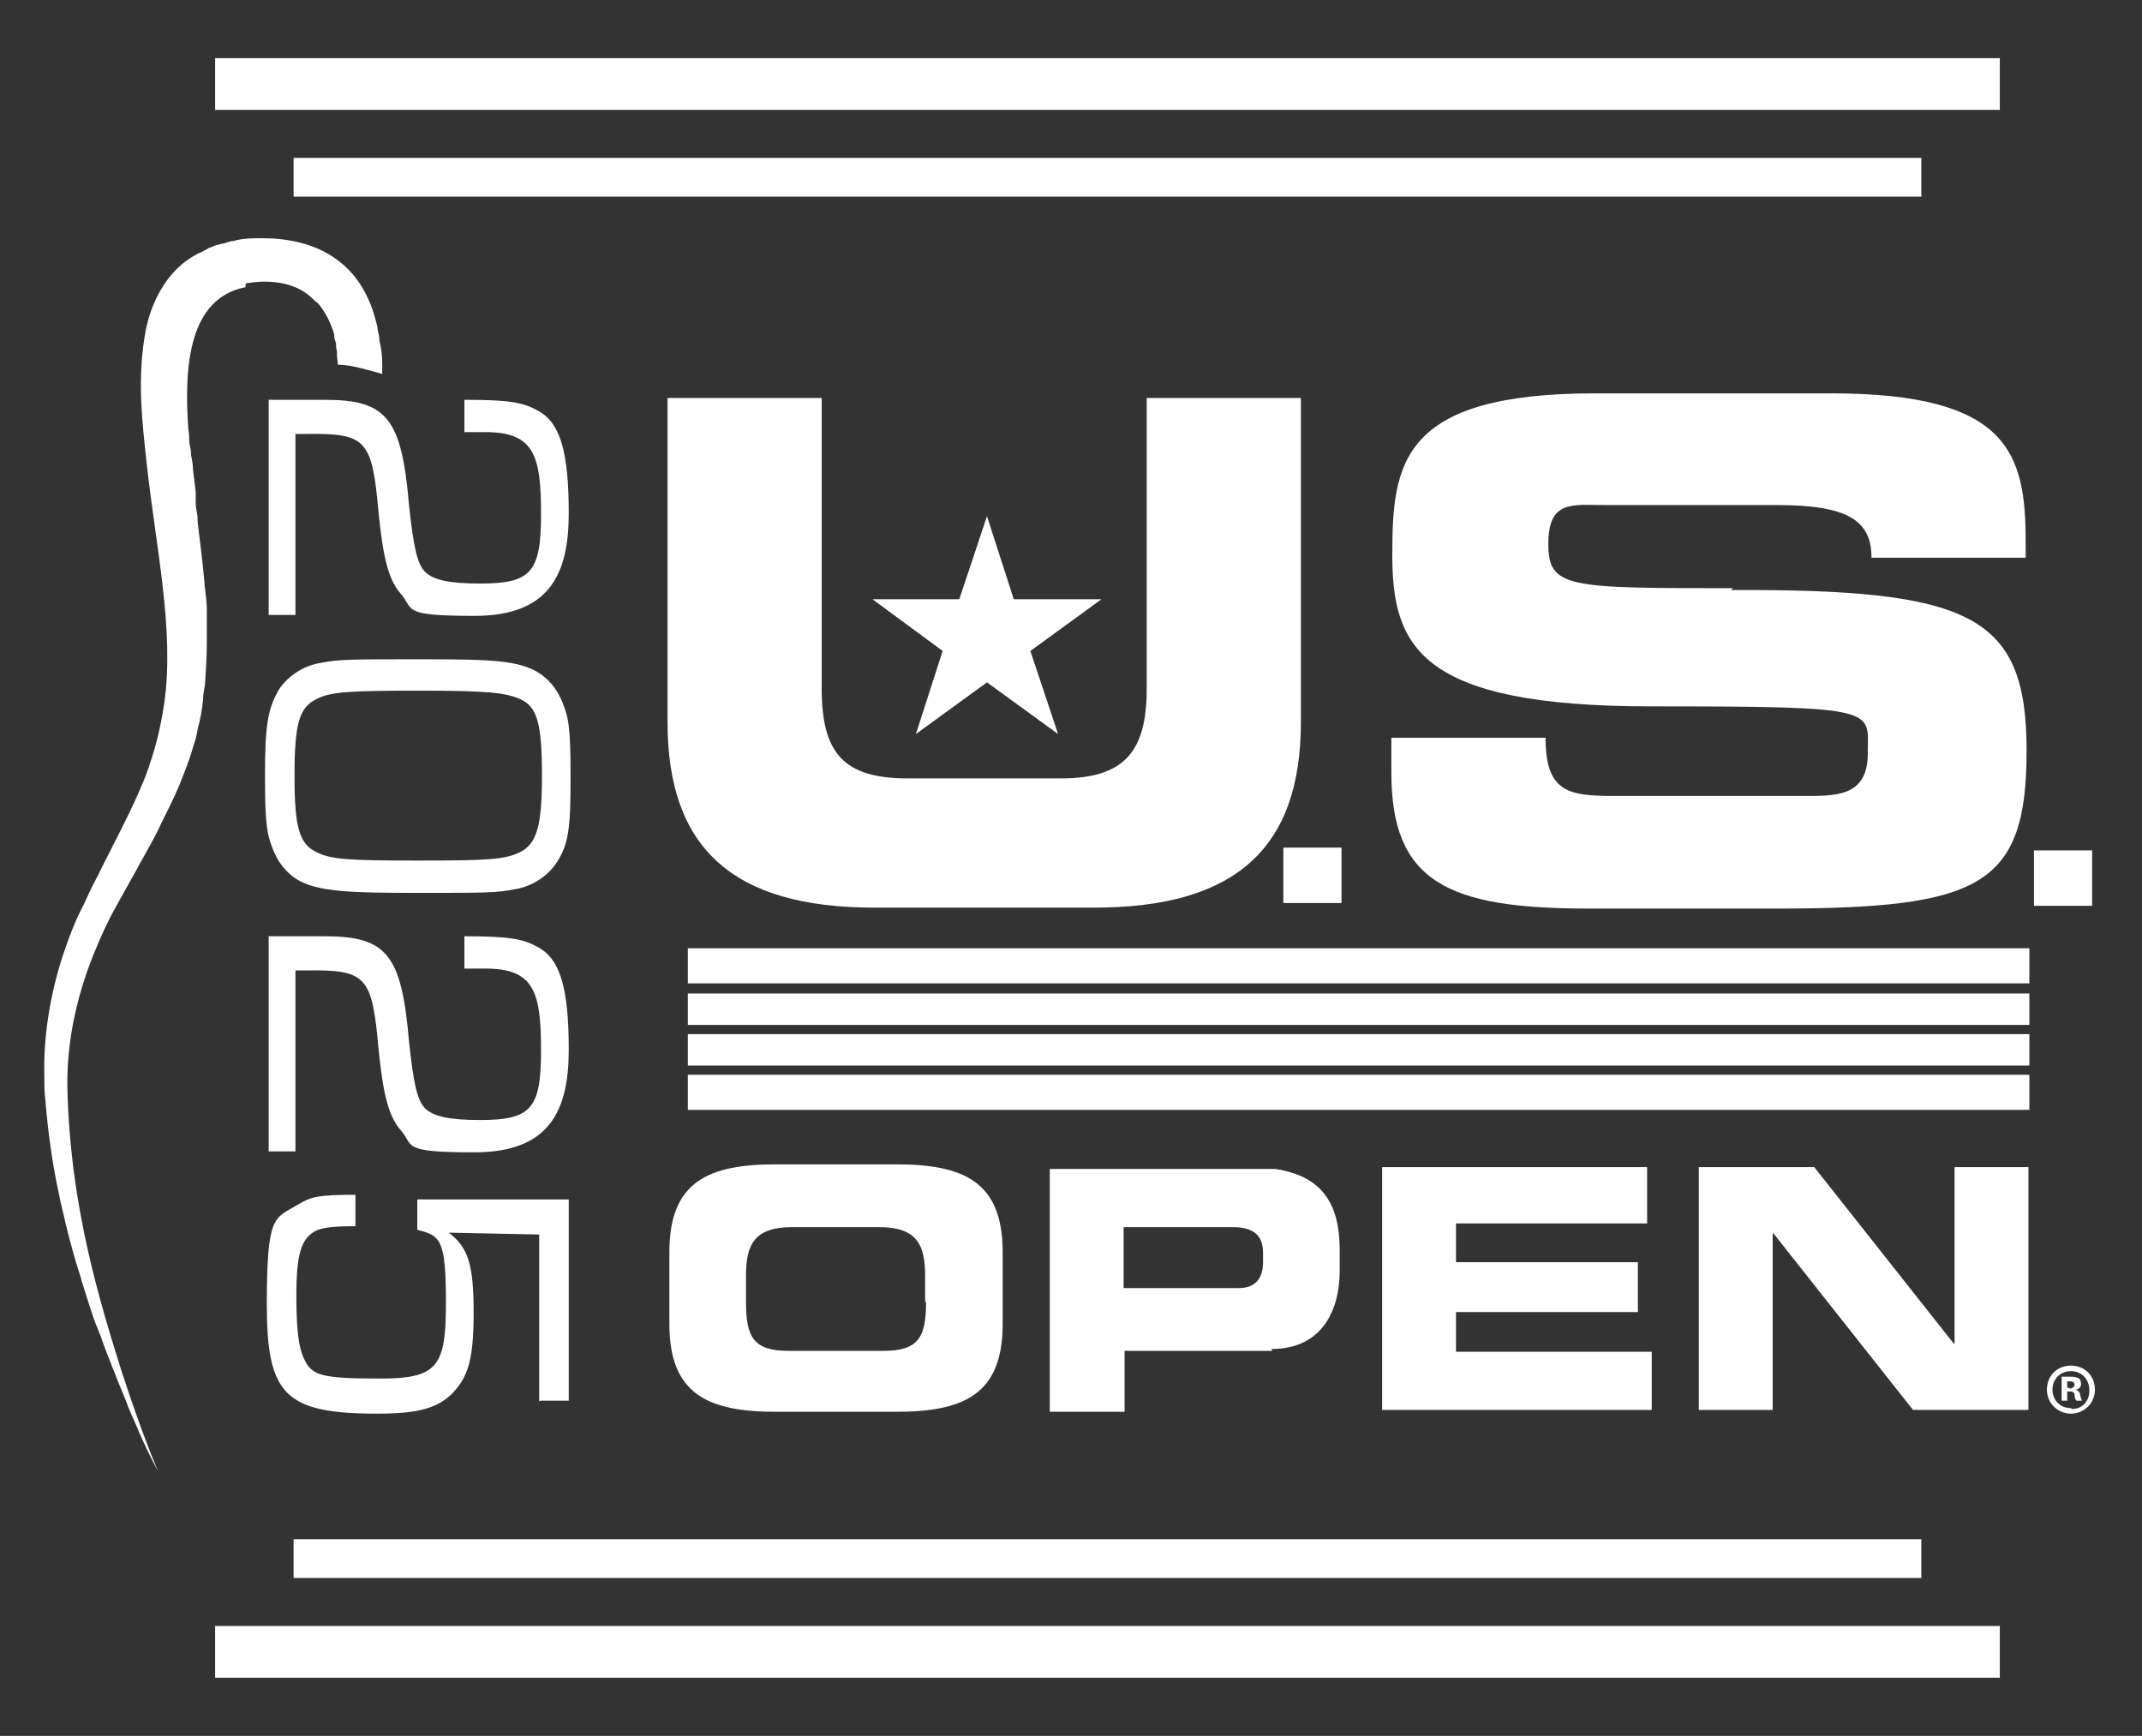
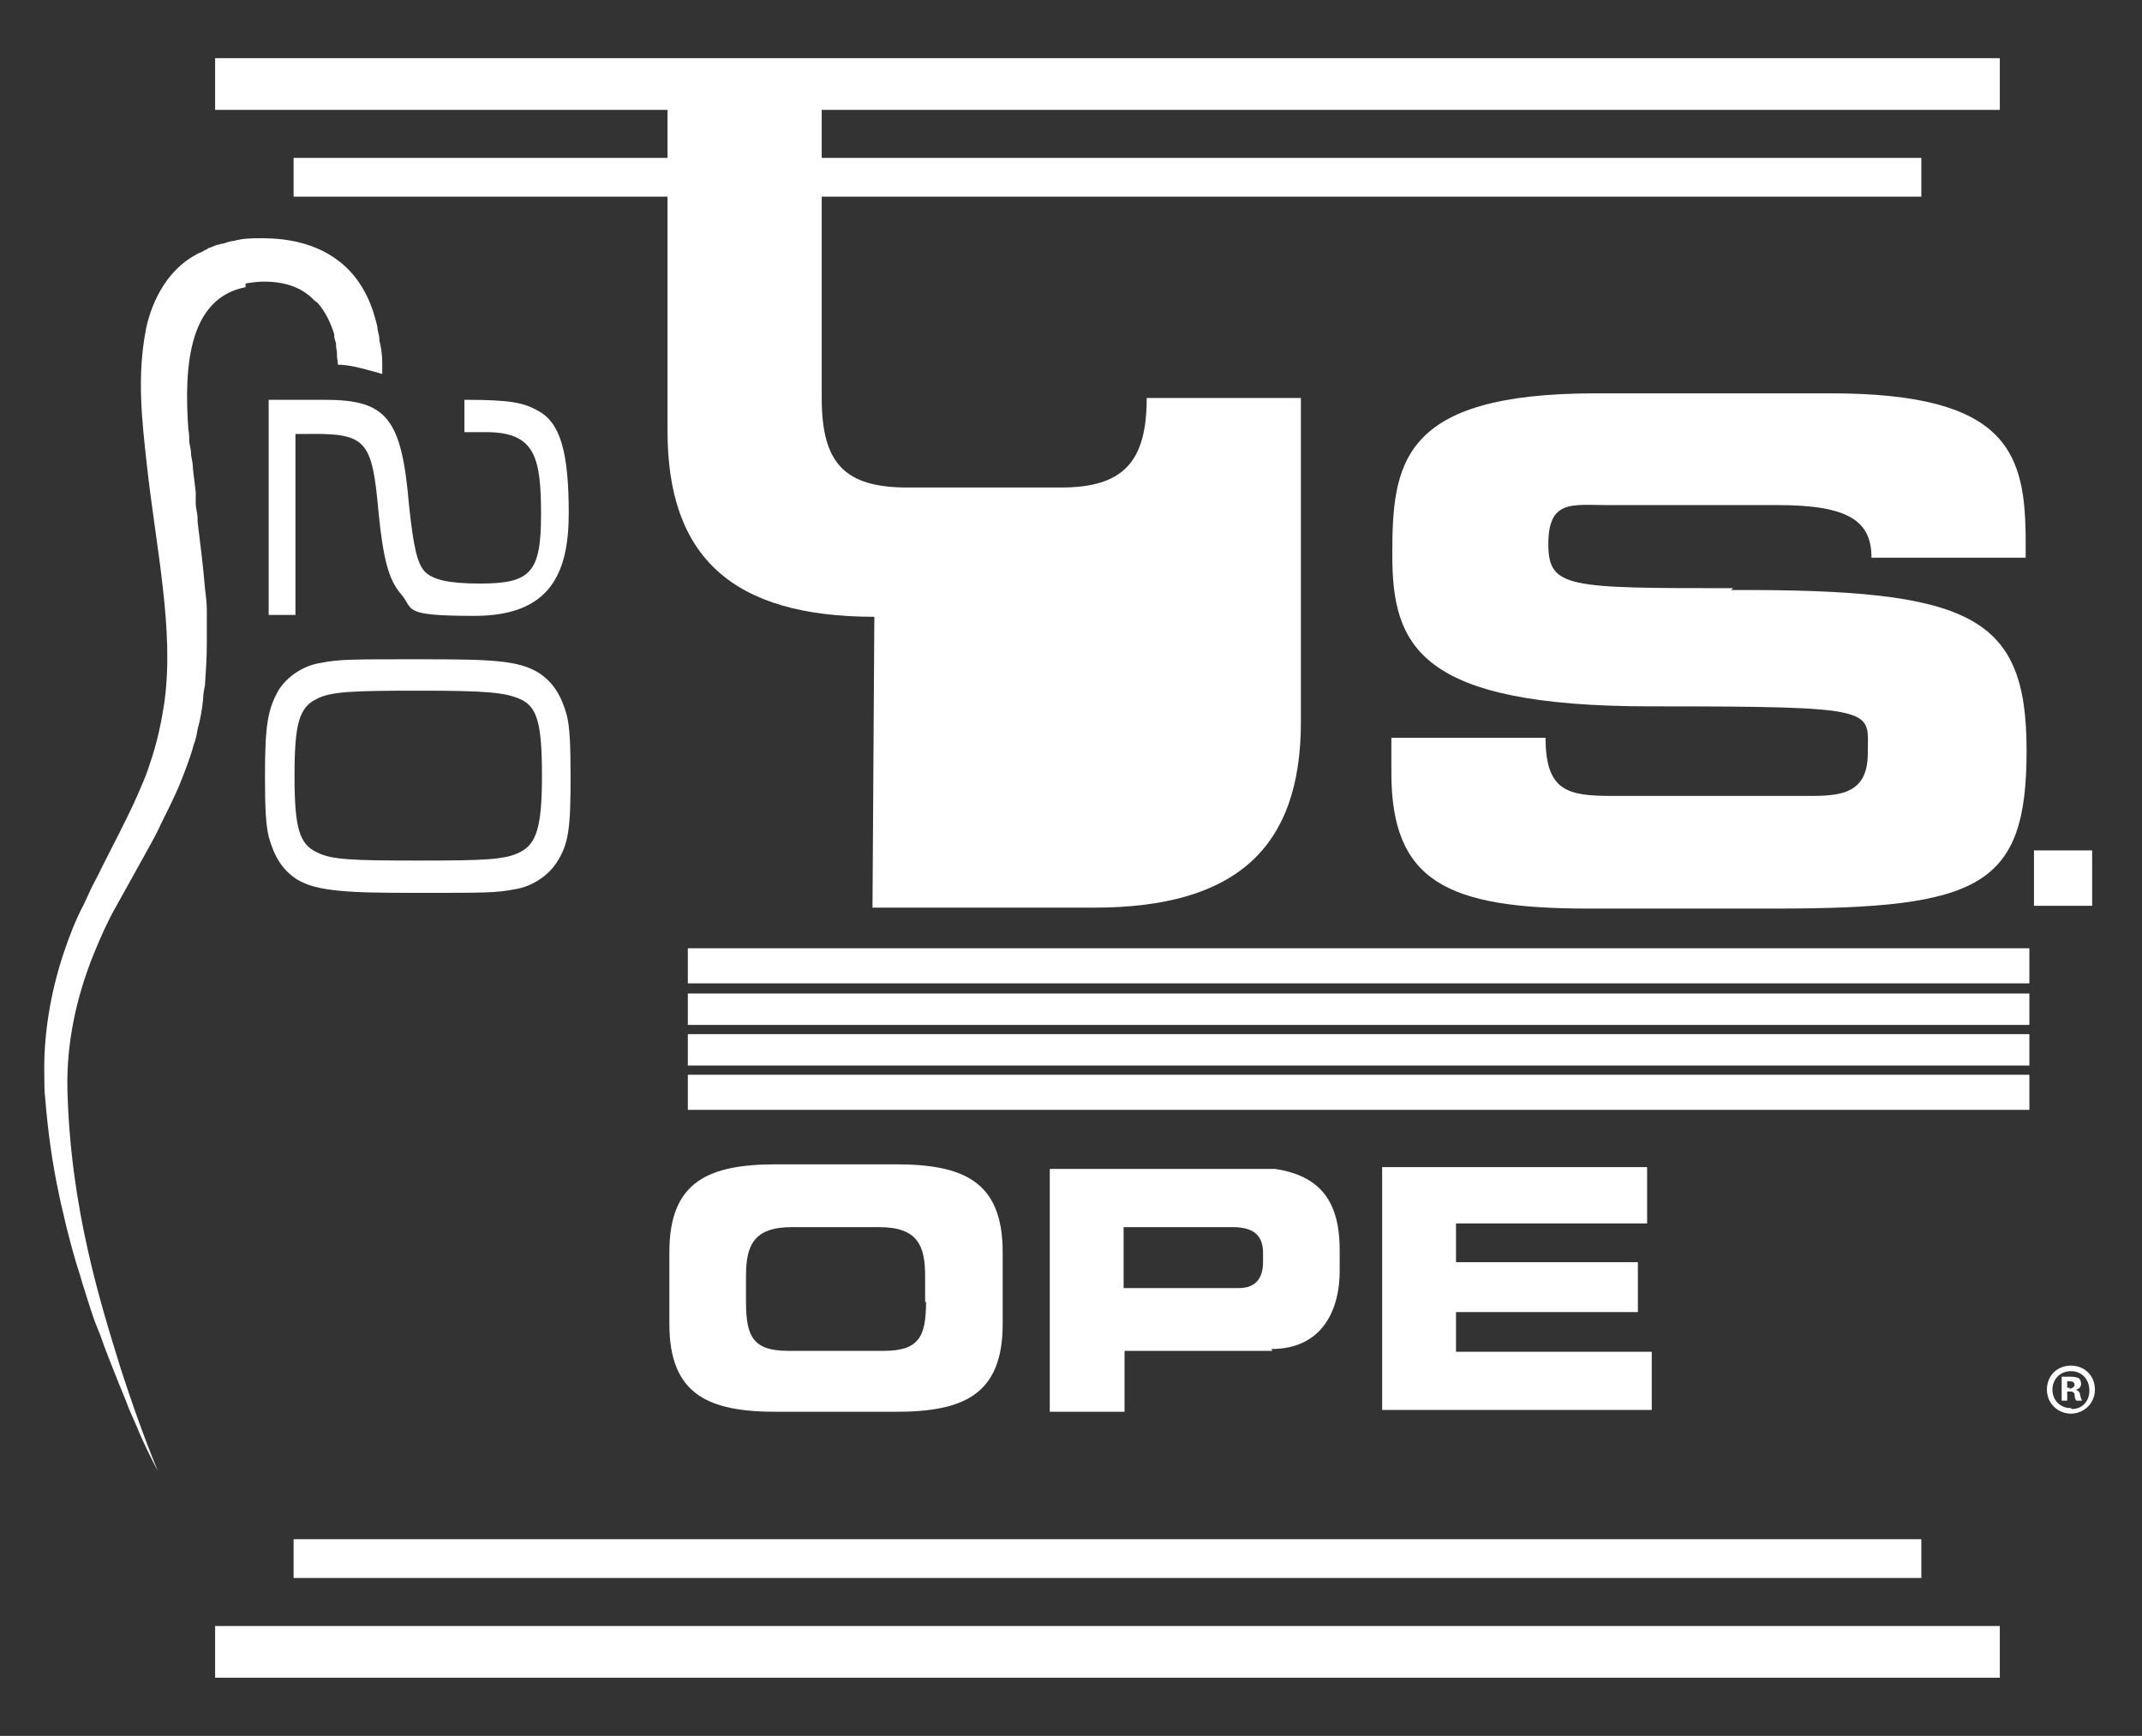
<svg xmlns="http://www.w3.org/2000/svg" id="Layer_1" version="1.1" viewBox="0 0 232 188">
  <rect x="0" y="0" width="232" height="188" fill="#333333" stroke="none" />
  <defs>
    <style>
      .st0 {
        fill: none;
      }

      .st1 {
        fill: #fff;
      }
    </style>
  </defs>
  <g>
    <path class="st0" d="M224.3,149.6c-.2,0-.3,0-.3,0v.7h.3c.3,0,.6-.1.6-.4s-.2-.4-.5-.4Z" />
    <path class="st0" d="M136.9,136.7v-1c0-1.8-.9-2.8-3.3-2.8h-11.8v6.6h12.5c1.9,0,2.6-1.2,2.6-2.8Z" />
    <path class="st0" d="M34.2,92.9c1.6.8,3.6.9,11.1.9s9.5-.1,11.1-.9c1.9-.9,2.4-2.7,2.4-8.4s-.5-7.5-2.4-8.4c-1.6-.7-3.7-.9-11-.9s-9.6.1-11.2.9c-1.9.9-2.4,2.7-2.4,8.4s.5,7.5,2.4,8.4Z" />
    <path class="st0" d="M95.3,132.8h-9.4c-4.2,0-5,2-5,5.3v2.8c0,3.8.8,5.3,4.6,5.3h10.3c3.8,0,4.6-1.5,4.6-5.3v-2.8c0-3.3-.8-5.3-5-5.3Z" />
    <path class="st0" d="M224.3,148.4c-1.1,0-2,.9-2,2s.8,2,2,2,1.9-.9,1.9-2-.8-2.1-2-2.1ZM224.9,151.8c0,0-.1-.3-.2-.6,0-.3-.2-.4-.5-.4h-.3v1h-.6v-2.6c.2,0,.6,0,1,0s.7,0,.9.2c.1.1.2.3.2.6s-.2.5-.5.6h0c.2.1.4.3.5.7,0,.4.1.5.2.6h-.6Z" />
    <rect class="st1" x="23.3" y="176.1" width="193.3" height="5.6" />
    <rect class="st1" x="31.8" y="166.7" width="176.3" height="4.2" />
    <polygon class="st1" points="179.3 11.9 216.6 11.9 216.6 6.3 179 6.3 150 6.3 23.3 6.3 23.3 11.9 149.8 11.9 179.3 11.9" />
    <polygon class="st1" points="164 21.3 208.1 21.3 208.1 17.1 162.4 17.1 148.6 17.1 31.8 17.1 31.8 21.3 147 21.3 164 21.3" />
-     <path class="st1" d="M94.5,98.3h24c15.4,0,22.4-6.5,22.4-20.1v-35.1h-16.7v31.5c0,6.9-2.5,9.7-9.3,9.7h-16.6c-6.9,0-9.3-2.7-9.3-9.7v-31.5h-16.7v35.1c0,13.6,7,20.1,22.4,20.1Z" />
+     <path class="st1" d="M94.5,98.3h24c15.4,0,22.4-6.5,22.4-20.1v-35.1h-16.7c0,6.9-2.5,9.7-9.3,9.7h-16.6c-6.9,0-9.3-2.7-9.3-9.7v-31.5h-16.7v35.1c0,13.6,7,20.1,22.4,20.1Z" />
    <path class="st1" d="M187.7,63.7c-17.9,0-20,0-20-4.8s2.6-4.2,6.3-4.2h18.5c7.7,0,10.2,1.7,10.2,5.7h16.7v-1.7c0-9.6-1.8-16.1-21.1-16.1h-25.5c-21.1,0-22,7.6-22,17.5s2.9,16.4,28,16.4,23.5.3,23.5,5.1-3.6,4.6-7.2,4.6h-20.5c-4.8,0-7.2-.5-7.2-6.3h-16.7v3.8c0,11.8,6.1,14.7,21.3,14.7h20.3c22.2,0,27.2-2.4,27.2-17.1s-6-17.5-32-17.4Z" />
    <rect class="st1" x="220.3" y="92.1" width="6.3" height="6" />
-     <rect class="st1" x="139" y="91.8" width="6.3" height="6" />
    <path class="st1" d="M97,126.1h-12.9c-7.3,0-11.6,1.8-11.6,9.5v7.8c0,7.7,4.3,9.5,11.6,9.5h12.9c7.3,0,11.6-1.8,11.6-9.5v-7.8c0-7.7-4.3-9.5-11.6-9.5ZM100.3,141c0,3.8-.8,5.3-4.6,5.3h-10.3c-3.8,0-4.6-1.5-4.6-5.3v-2.8c0-3.3.8-5.3,5-5.3h9.4c4.2,0,5,2,5,5.3v2.8Z" />
    <path class="st1" d="M137.7,146.1c5.7,0,7.4-4.5,7.4-8.4v-2.3c0-3.9-1.1-7-4.9-8.3,0,0,0,0,0,0-.6-.2-1.3-.4-2.1-.5,0,0,0,0,0,0,0,0-.1,0-.2,0,0,0,0,0,0,0-.3,0-.6,0-.9,0,0,0,0,0,0,0-.4,0-.9,0-1.3,0h-22v26.3h8.1v-6.6h16ZM121.7,132.9h11.8c2.4,0,3.3,1,3.3,2.8v1c0,1.6-.7,2.8-2.6,2.8h-12.5v-6.6Z" />
    <polygon class="st1" points="178.4 132.5 178.4 126.4 176.5 126.4 149.7 126.4 149.7 152.7 178.9 152.7 178.9 146.4 157.7 146.4 157.7 142.1 177.4 142.1 177.4 136.7 157.7 136.7 157.7 132.5 178.4 132.5" />
-     <polygon class="st1" points="211.7 126.4 211.7 145.5 211.6 145.5 196.5 126.4 184.3 126.4 184 126.4 184 152.7 192 152.7 192 133.6 192.1 133.6 207.2 152.7 219.7 152.7 219.7 126.4 217.8 126.4 211.7 126.4" />
    <path class="st1" d="M26.6,30.7c.6-.1,1.3-.2,2-.2,2.2,0,3.9.6,5.1,1.7.2.2.4.4.7.6,0,0,0,0,0,0,.8.9,1.4,2.1,1.8,3.4,0,0,0,.1,0,.2,0,.2.1.5.2.8,0,0,0,.2,0,.3,0,.2.1.5.1.7,0,0,0,.2,0,.3,0,.3.1.7.1,1,.9,0,1.8.2,2.6.4.8.2,1.5.4,2.2.6,0-.4,0-.8,0-1.2,0-.8-.1-1.6-.3-2.4,0-.4-.1-.8-.2-1.2,0-.3-.1-.6-.2-1-.6-2.3-1.8-4.8-4.1-6.5-2.5-1.9-5.6-2.4-8.2-2.4-1,0-2.1,0-3.1.3,0,0,0,0,0,0-.4,0-.8.2-1.2.3-.1,0-.2,0-.4.1-.3,0-.6.2-.9.3-.1,0-.3.1-.4.2-.3.1-.5.3-.8.4-.1,0-.2.1-.4.2-.4.2-.8.5-1.1.7-2.5,1.9-3.8,4.9-4.3,7.4-1,5.2-.4,10,.1,14.6,1,9.1,3,17.9,1.9,25.8-.3,2-.7,3.9-1.3,5.8-.3.9-.6,1.9-1,2.8-.2.5-.4.9-.6,1.4-1.2,2.7-2.6,5.3-3.9,7.9-.4.9-.9,1.7-1.3,2.6-.2.4-.4.9-.6,1.3-.9,1.7-1.6,3.5-2.2,5.3-1.5,4.5-2.2,9.1-2.1,13.3,0,.9,0,1.7.1,2.5.3,3.7.8,7.2,1.5,10.4.2,1.1.5,2.1.7,3.1.5,2,1,3.9,1.6,5.7.2.8.5,1.6.7,2.3.3.9.6,1.9.9,2.7.2.5.4,1,.6,1.5.5,1.5,1.1,2.9,1.6,4.2.5,1.3,1,2.4,1.4,3.5.4,1,.9,2,1.2,2.8,1.2,2.7,2,4.1,2,4.1,0,0-1.7-3.9-4-11-2.2-7.1-5.5-17.5-5.8-30.4-.1-4.8.9-9.8,2.9-14.7.7-1.7,1.4-3.3,2.3-4.9,1.1-2,2.3-4.1,3.5-6.3.5-.9,1-1.8,1.4-2.7.7-1.4,1.4-2.8,2-4.2.6-1.5,1.2-3,1.6-4.5.2-.5.3-1,.4-1.6.3-1.1.5-2.2.6-3.3,0-.5.1-1,.2-1.5.1-1.5.2-3,.2-4.5h0c0,0,0-.2,0-.2,0-.1,0-.2,0-.3,0,0,0,0,0,0,0-.1,0-.2,0-.3,0,0,0-.2,0-.3,0-.2,0-.4,0-.6,0-.2,0-.4,0-.6,0-.2,0-.4,0-.6h0c0-.2,0-.5,0-.7,0,0,0,0,0,0,0-.8-.1-1.6-.2-2.4-.2-2.4-.5-4.8-.8-7.2h0c0,0,0-.2,0-.3,0-.6-.2-1.1-.2-1.7,0,0,0,0,0,0,0-.2,0-.5,0-.7,0,0,0,0,0,0,0-.2,0-.4,0-.5-.1-.8-.2-1.7-.3-2.5,0-.5-.1-1-.2-1.5,0-.5-.1-.9-.2-1.4,0,0,0,0,0,0,0-.5,0-.9-.1-1.4,0,0,0,0,0,0-.5-7,.1-14.2,6.2-15.4Z" />
    <rect class="st1" x="74.5" y="102.7" width="145.3" height="3.8" />
    <rect class="st1" x="74.5" y="112" width="145.3" height="3.4" />
    <rect class="st1" x="74.5" y="116.4" width="145.3" height="3.8" />
    <rect class="st1" x="74.5" y="107.6" width="145.3" height="3.4" />
    <polygon class="st1" points="109.8 64.9 106.9 55.9 103.9 64.9 94.5 64.9 102.1 70.5 99.2 79.5 106.9 73.9 114.6 79.5 111.6 70.5 119.3 64.9 109.8 64.9" />
    <path class="st1" d="M224.3,147.9c-1.5,0-2.6,1.1-2.6,2.6s1.2,2.6,2.6,2.6,2.6-1.1,2.6-2.6-1.1-2.6-2.6-2.6ZM224.3,152.5c-1.2,0-2-.9-2-2s.8-2,2-2,2,.9,2,2.1-.8,2-1.9,2Z" />
    <path class="st1" d="M224.9,150.5h0c.3-.1.5-.3.5-.6s-.1-.5-.2-.6c-.2-.1-.4-.2-.9-.2s-.7,0-1,0v2.6h.6v-1h.3c.3,0,.5.1.5.4,0,.3.1.5.2.6h.6c0,0-.1-.2-.2-.6,0-.3-.2-.5-.5-.6ZM224.2,150.3h-.3v-.7c0,0,.2,0,.3,0,.4,0,.5.2.5.4s-.3.4-.6.4Z" />
  </g>
  <g>
    <path class="st1" d="M29.1,66.6v-23.3h6.1c6.7,0,8.3,2,9.1,11.4.5,4.7.9,6.3,1.7,7.2.9.9,2.6,1.3,6,1.3,5.5,0,6.6-1.2,6.6-7.5s-.7-8.9-6-8.9-1.2,0-2.3,0v-3.5c5,0,6.4.3,8,1.2,2.4,1.3,3.3,4.5,3.3,11.1s-2.1,11.1-10.2,11.1-6.5-.7-8-2.4c-1.3-1.5-1.9-3.8-2.4-8.8-.7-7.9-1.3-8.6-7.9-8.5h-1.1v19.6h-3.1Z" />
    <path class="st1" d="M60.3,93.4c-.9,1.4-2.6,2.6-4.5,2.9-2,.4-3.2.4-10.5.4s-11-.1-13.2-1.5c-1.5-1-2.4-2.4-3-4.6-.3-1.3-.4-3-.4-6.5,0-5.6.3-7.3,1.5-9.4.9-1.4,2.6-2.6,4.5-2.9,2.1-.4,3.1-.4,10.8-.4s10.7.1,12.9,1.5c1.5,1,2.4,2.4,3,4.6.3,1.2.4,3.1.4,6.6,0,5.6-.2,7.3-1.5,9.3ZM56.3,75.7c-1.6-.7-3.6-.9-10.9-.9s-9.6.1-11.1.9c-1.9.9-2.4,2.7-2.4,8.3s.5,7.4,2.4,8.3c1.6.8,3.6.9,11,.9s9.4-.1,11-.9c1.8-.9,2.4-2.7,2.4-8.3s-.5-7.5-2.4-8.3Z" />
-     <path class="st1" d="M29.1,124.7v-23.3h6.1c6.7,0,8.3,2,9.1,11.4.5,4.7.9,6.3,1.7,7.2.9.9,2.6,1.3,6,1.3,5.5,0,6.6-1.2,6.6-7.5s-.7-8.9-6-8.9-1.2,0-2.3,0v-3.5c5,0,6.4.3,8,1.2,2.4,1.3,3.3,4.5,3.3,11.1s-2.1,11.1-10.2,11.1-6.5-.7-8-2.4c-1.3-1.5-1.9-3.8-2.4-8.8-.7-7.9-1.3-8.6-7.9-8.5h-1.1v19.6h-3.1Z" />
-     <path class="st1" d="M58.4,151.8v-18.1l-9.8-.2h0c2.1,1.6,2.7,3.4,2.7,8.7s-.7,7-2.3,8.7c-1.6,1.6-3.7,2.2-8.1,2.2-10,0-12-2-12-11.8s.8-9.3,3.3-10.8c1.5-.9,2.2-1.1,6.3-1.1v3.4c-3,0-4.2.2-5,1-1,.9-1.4,2.7-1.4,6.4s.2,5.7.9,7.1c.8,1.7,2,2,8.2,2s7.1-1.3,7.1-8.2-.6-7.3-3.1-7.9v-3.3h16.4v21.8h-3.1Z" />
  </g>
</svg>